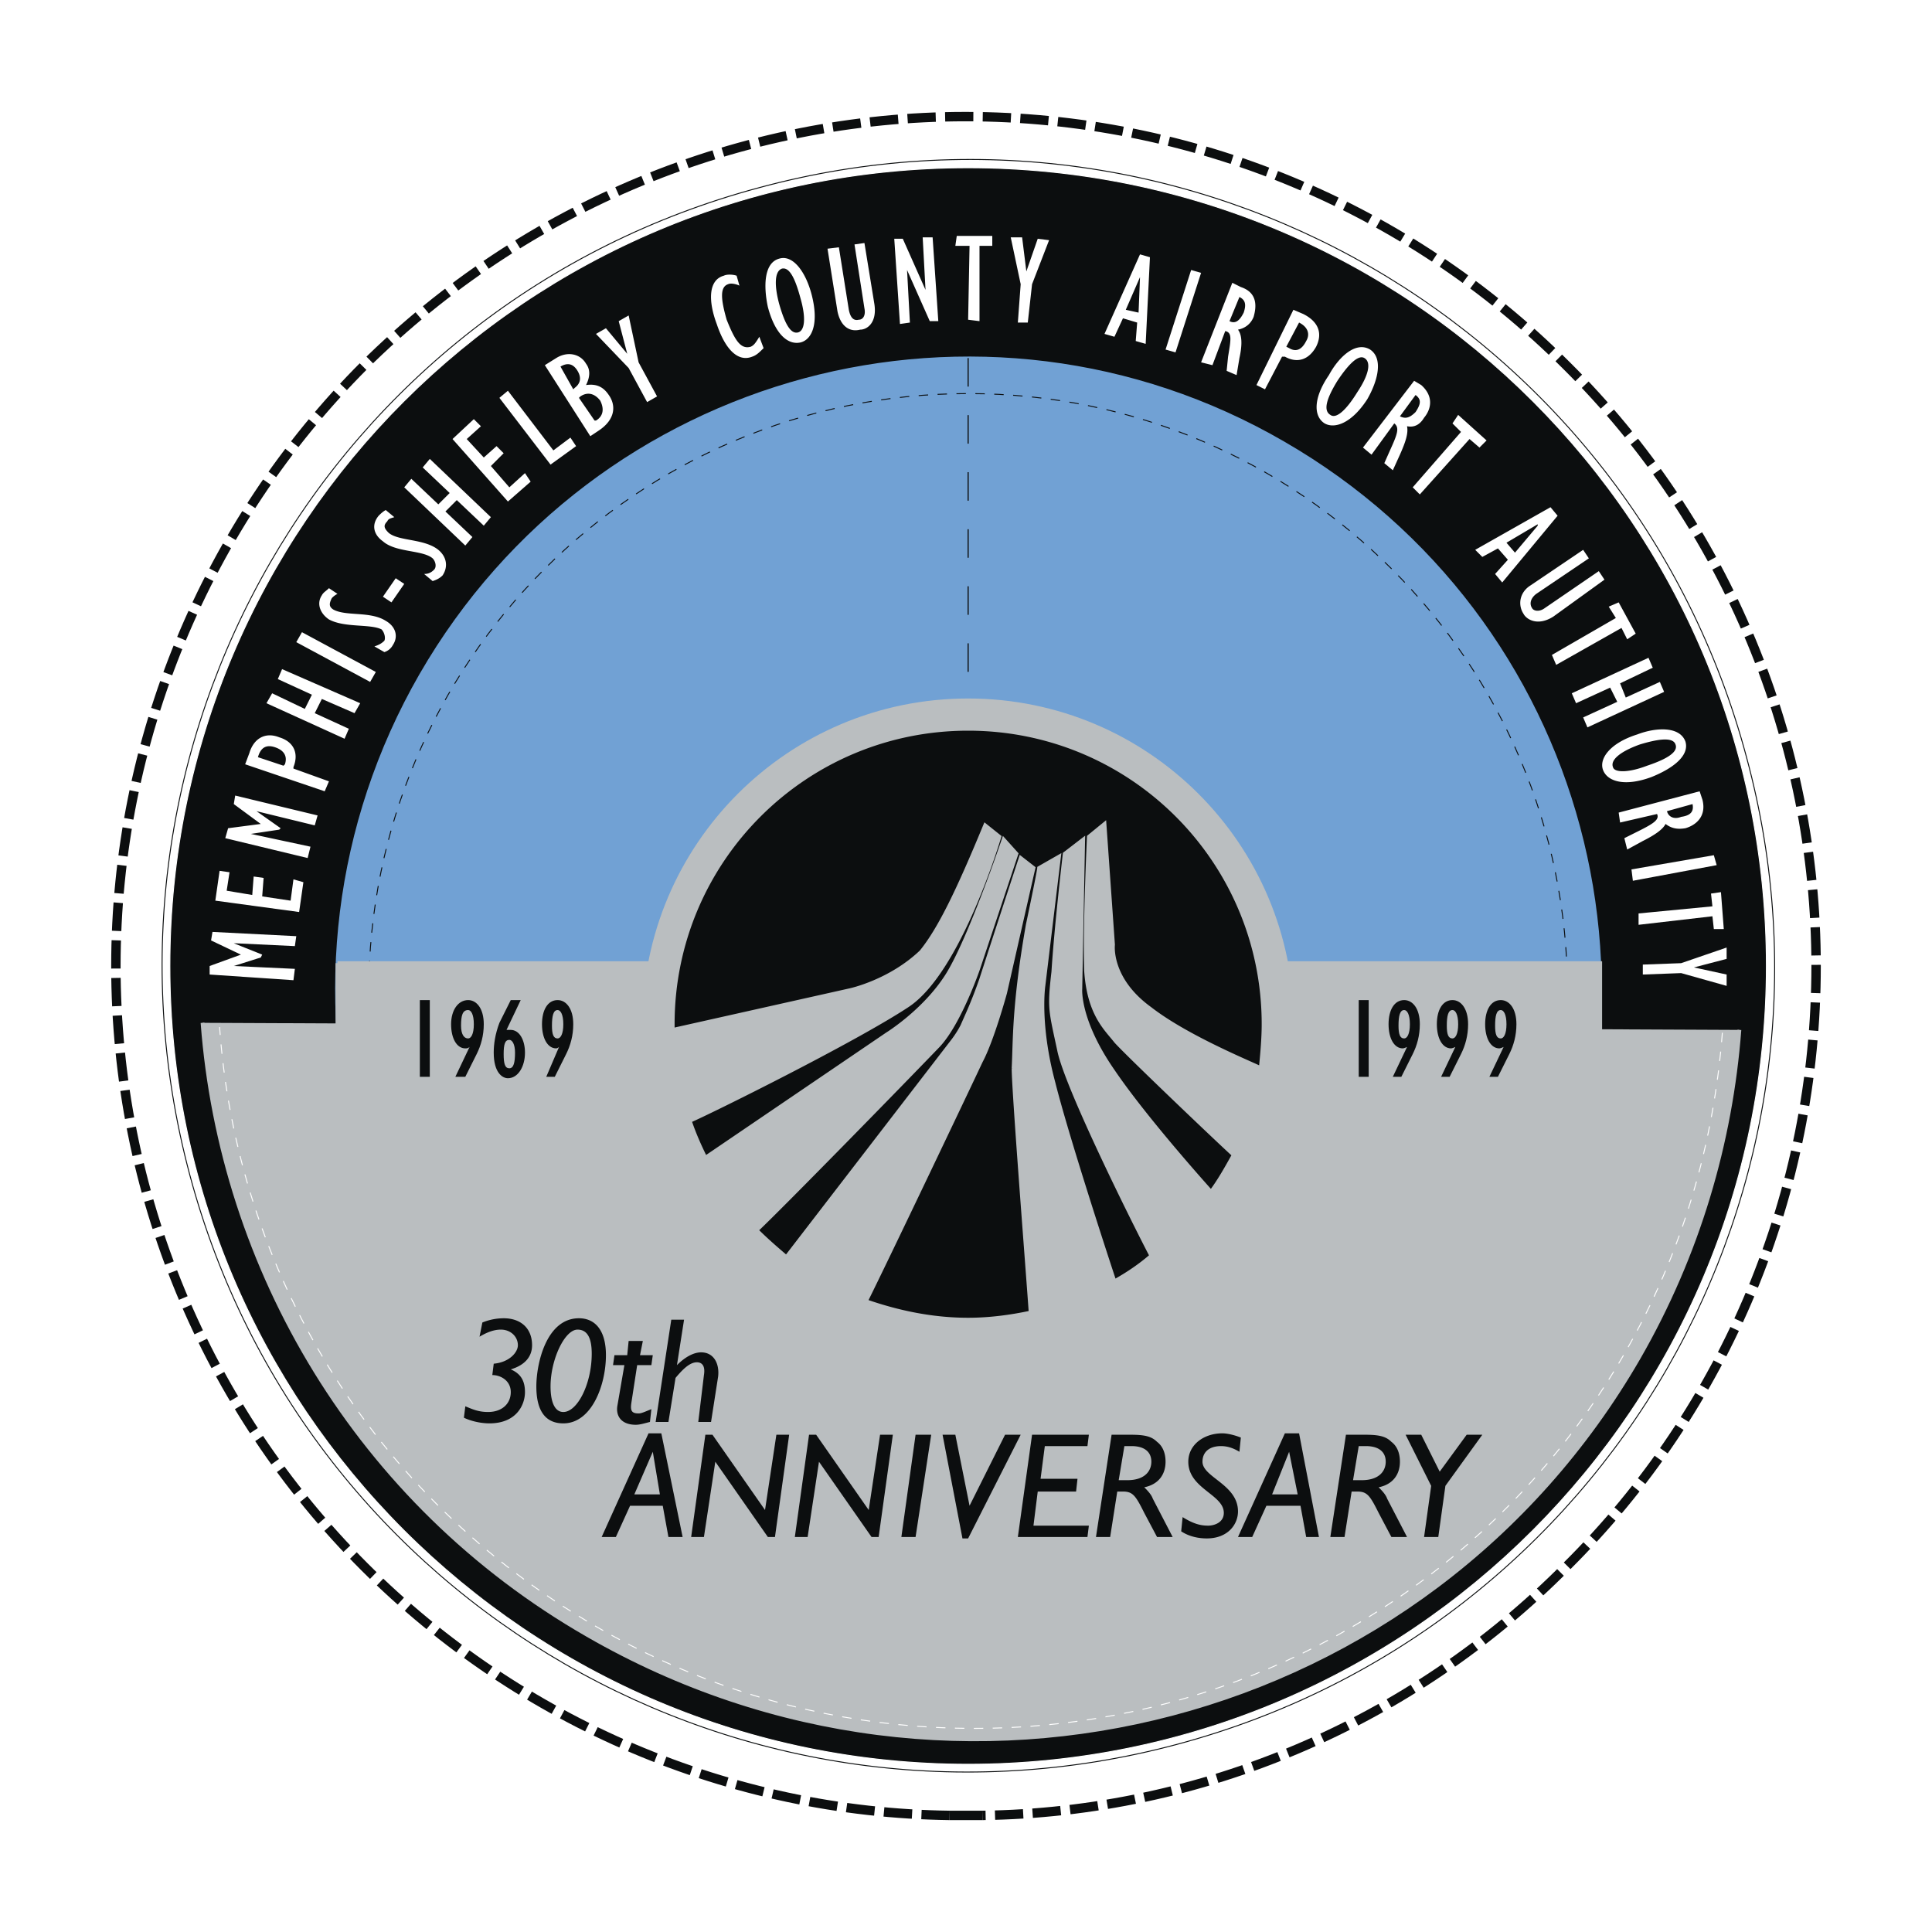
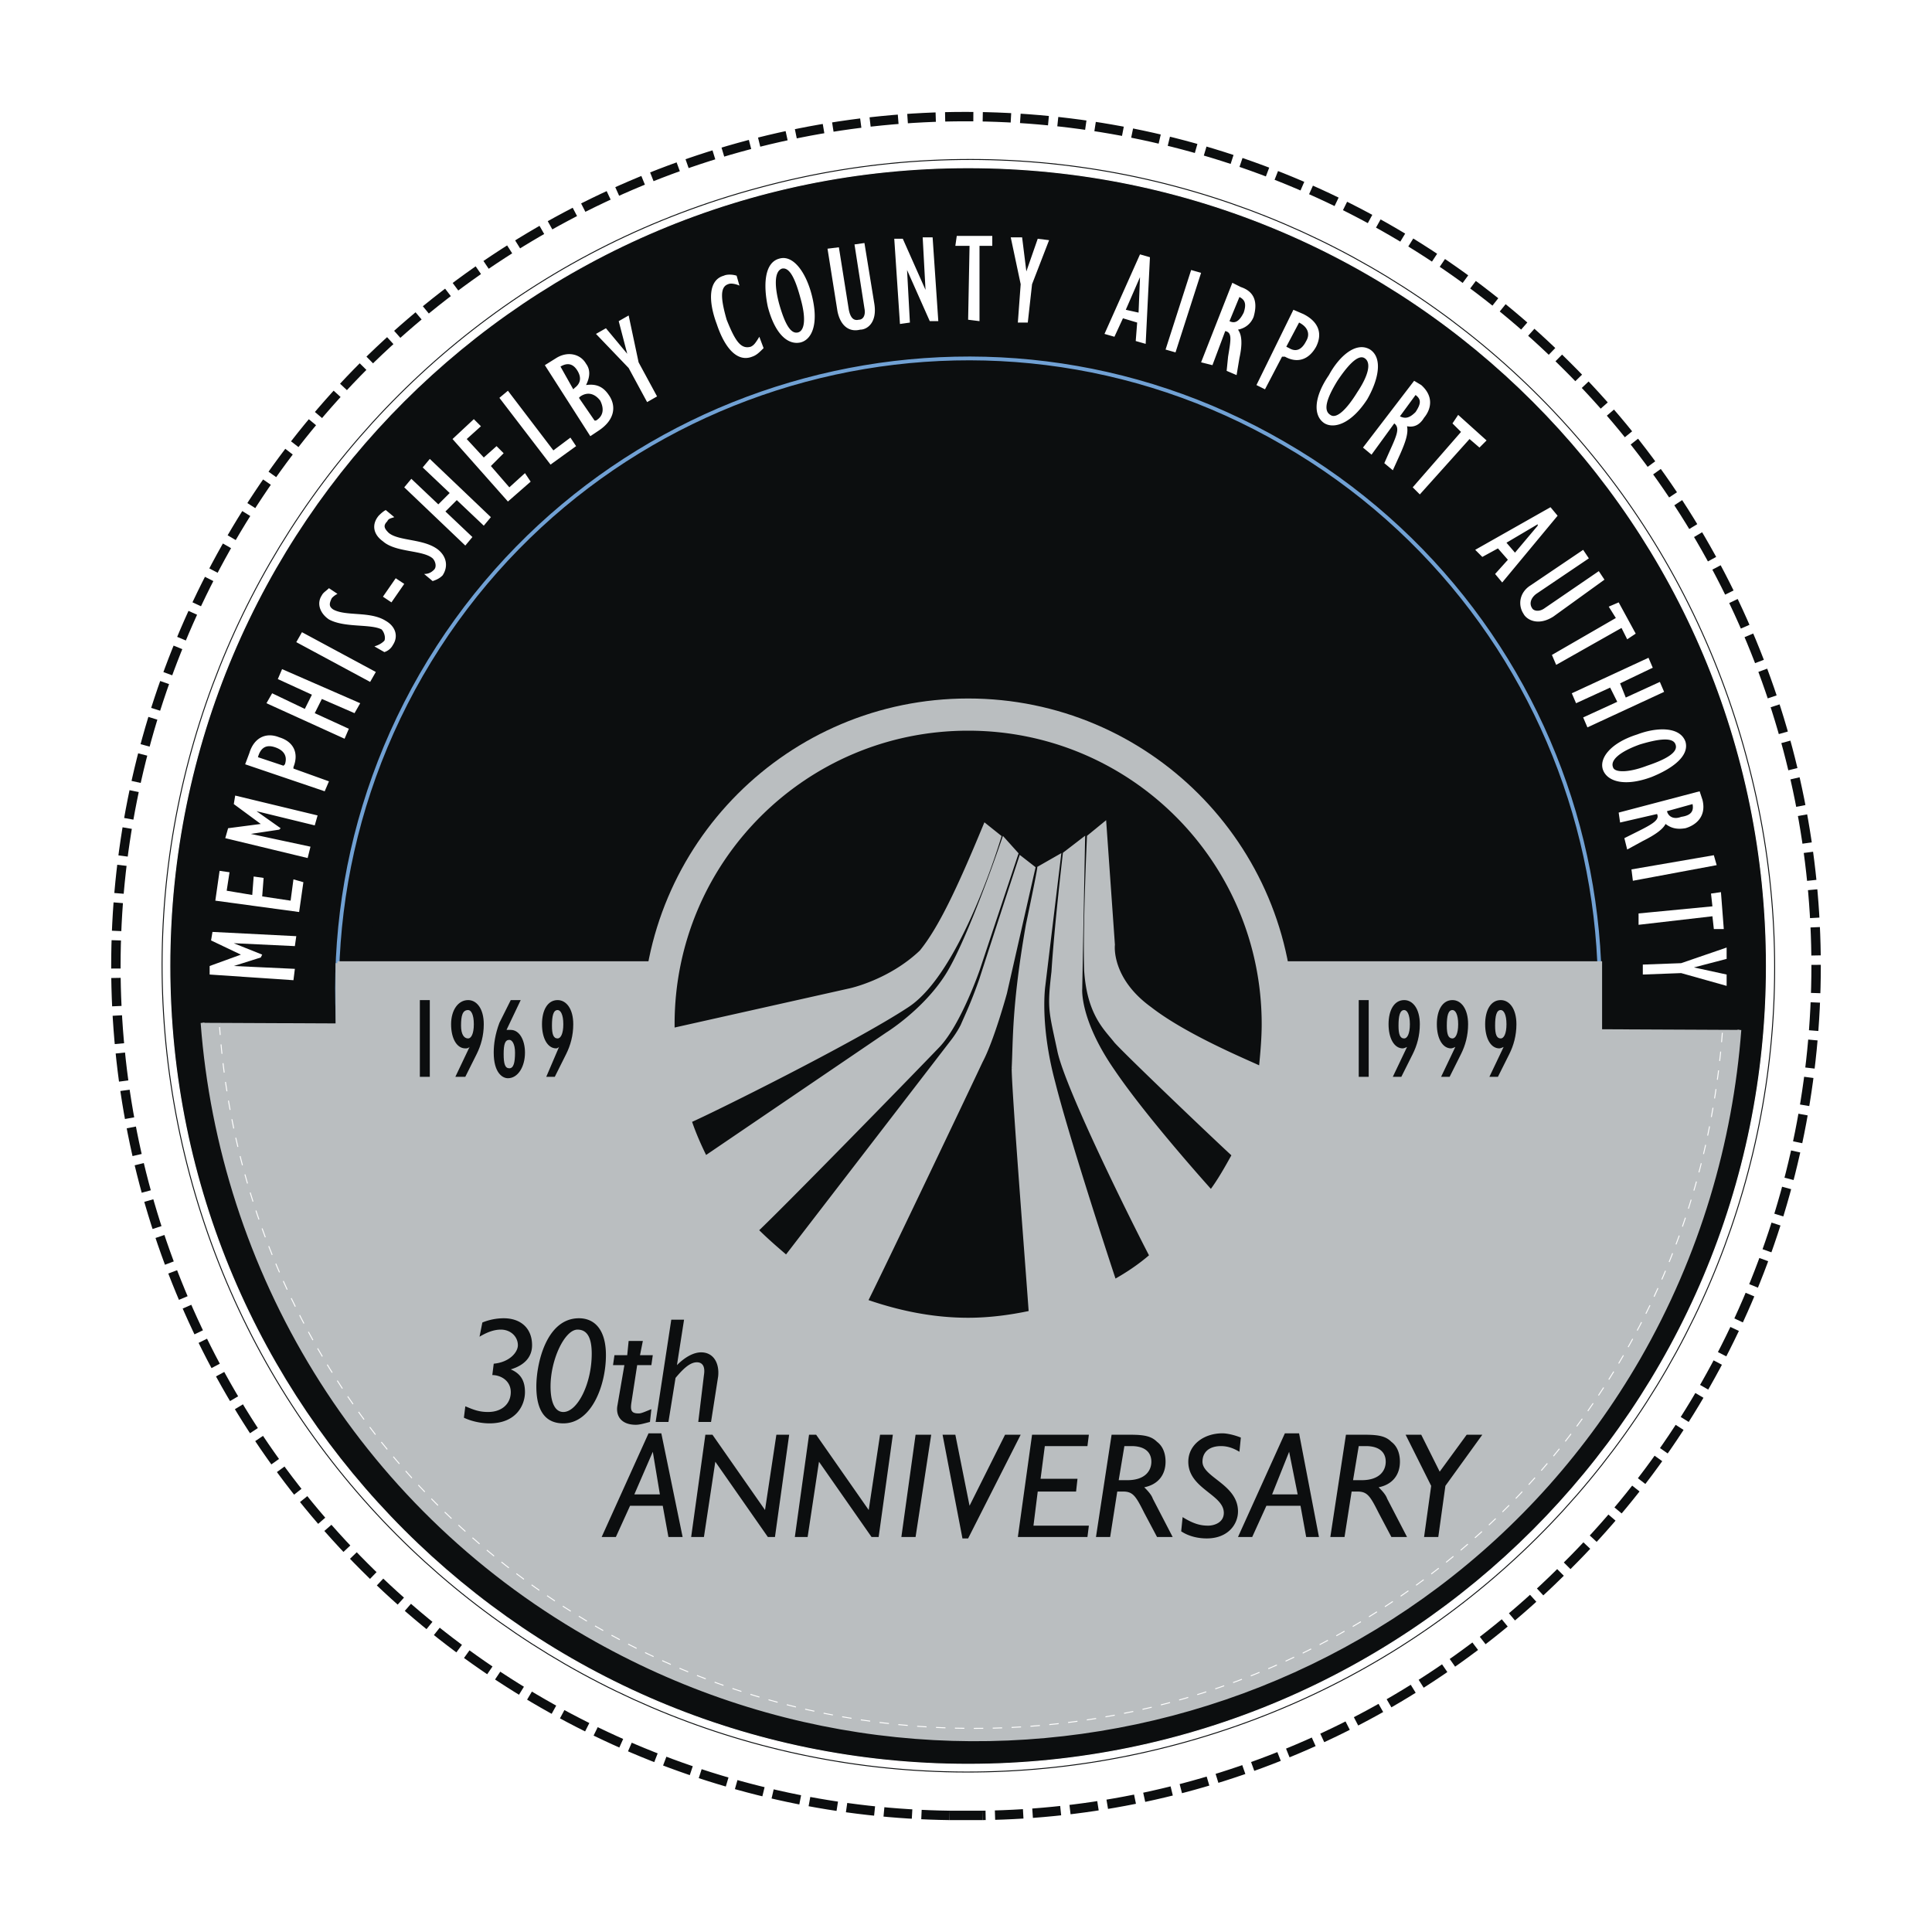
<svg xmlns="http://www.w3.org/2000/svg" width="2500" height="2500" viewBox="0 0 192.756 192.756">
  <path fill-rule="evenodd" clip-rule="evenodd" fill="#fff" d="M0 0h192.756v192.756H0V0z" />
  <path d="M180.484 96.662c0 46.48-37.838 84.318-84.319 84.318-46.482 0-84.319-37.838-84.319-84.318 0-46.483 37.837-84.32 84.319-84.32 46.481 0 84.319 37.837 84.319 84.32z" fill-rule="evenodd" clip-rule="evenodd" fill="#fff" />
  <path d="M174.25 75.546c11.619 42.938-13.889 87.013-56.828 98.491-42.939 11.479-87.011-13.889-98.49-56.828C7.453 74.271 32.82 30.198 75.759 18.719c42.938-11.62 87.012 13.888 98.491 56.827z" fill-rule="evenodd" clip-rule="evenodd" fill="#fff" />
  <path d="M174.25 75.546c11.619 42.938-13.889 87.013-56.828 98.491-42.939 11.479-87.011-13.889-98.49-56.828C7.453 74.271 32.82 30.198 75.759 18.719c42.938-11.62 87.012 13.888 98.491 56.827" fill="none" stroke="#0c0e0f" stroke-width=".094" stroke-miterlimit="2.613" />
  <path d="M96.59 16.735c44.074 0 79.644 35.57 79.644 79.643 0 43.931-35.57 79.644-79.644 79.644-43.931 0-79.643-35.713-79.643-79.644.001-44.073 35.712-79.643 79.643-79.643z" fill-rule="evenodd" clip-rule="evenodd" fill="#0c0e0f" />
  <path d="M96.59 16.735c44.074 0 79.644 35.57 79.644 79.643 0 43.931-35.57 79.644-79.644 79.644-43.931 0-79.643-35.713-79.643-79.644.001-44.073 35.712-79.643 79.643-79.643" fill="none" stroke="#fff" stroke-width=".094" stroke-miterlimit="2.613" />
-   <path d="M151.15 130.248c-17.43 30.184-55.978 40.387-86.02 23.098-30.185-17.43-40.389-55.977-23.1-86.019 17.431-30.185 55.977-40.53 86.02-23.099 30.186 17.43 40.53 55.975 23.1 86.02z" fill-rule="evenodd" clip-rule="evenodd" fill="#71a1d4" />
  <path d="M151.15 130.248c-17.43 30.184-55.978 40.387-86.02 23.098-30.185-17.43-40.389-55.977-23.1-86.019 17.431-30.185 55.977-40.53 86.02-23.099 30.186 17.43 40.53 55.975 23.1 86.02" fill="none" stroke="#71a1d4" stroke-width=".378" stroke-miterlimit="2.613" />
  <path fill-rule="evenodd" clip-rule="evenodd" fill="#fff" d="M21.058 93.827l.141-.85 8.361.425-.142.992-5.952-.284h-.141l2.834 1.134-.142.283-2.692.851 6.093.284-.141 1.133-8.361-.566v-.851l3.117-1.134-2.975-1.417zM21.483 89.859l.425-2.976.992.142-.284 1.842 2.551.425.142-1.842.992.141-.142 1.843 2.835.425.283-2.125.992.283-.426 2.976-8.36-1.134zM23.325 80.223l.141-.85 8.22 1.983-.283.993-5.811-1.418 2.409 1.701-.141.141-2.835.426 5.952 1.275-.283 1.133-8.219-1.983.283-.992 3.259-.425-2.692-1.984zM28.285 76.396l-2.551-.851c.283-.992.85-1.275 1.701-.992.85.283 1.275.85.992 1.7l-.142.143zm4.11 2.551l.425-.992-3.543-1.275v-.143c.566-1.417 0-2.55-1.417-2.976-1.417-.567-2.551.142-2.976 1.559l-.425 1.133 7.936 2.694zM26.584 70.161l.567-.992 3.26 1.559.708-1.417-3.401-1.559.425-.992 7.795 3.401-.567.992-3.26-1.417-.708 1.417 3.401 1.558-.426.993-7.794-3.543zM29.56 64.067l.567-.992 7.369 3.968-.567.992-7.369-3.968zM37.355 64.492c.425-.141.708-.283.992-.566.141-.284 0-.851-.284-1.134-1.134-.566-3.685-.141-5.243-.991-.851-.567-1.276-1.56-.709-2.409.142-.284.425-.426.709-.709l.85.567a1.947 1.947 0 0 0-.566.425c-.283.567-.283.851.142 1.134 1.276.708 3.685.142 5.243 1.133.992.567 1.276 1.559.709 2.41a1.454 1.454 0 0 1-.85.708l-.993-.568zM38.205 59.532l.85.567 1.276-1.843-.851-.566-1.275 1.842zM42.314 57.265c.425 0 .708-.142.992-.425.284-.284.142-.85-.142-1.133-.992-.851-3.685-.567-4.96-1.701-.992-.708-1.133-1.701-.425-2.551.142-.142.425-.425.708-.567l.851.709c-.425.141-.566.141-.708.425-.425.425-.283.708.142 1.134.992.851 3.542.567 4.959 1.701.851.708.992 1.7.425 2.551-.283.283-.567.426-.992.567l-.85-.71zM40.331 48.621l.708-.85 2.692 2.55 1.134-1.133-2.692-2.551.708-.851 6.094 5.811-.708.85-2.693-2.551-1.134 1.134 2.692 2.551-.708.85-6.093-5.81zM45.149 43.802l2.125-1.984.709.709-1.417 1.275 1.701 1.843 1.275-1.134.708.708-1.275 1.276 1.842 2.126 1.559-1.417.567.85-2.268 1.984-5.526-6.236zM49.826 39.693l.849-.709 4.535 5.952 1.701-1.275.567.85-2.551 1.842-5.101-6.66zM59.32 41.96l-1.559-2.268.142-.142c.85-.567 1.559-.142 1.984.425.425.851.284 1.559-.425 1.984h-.142v.001zm-.425 1.559l.851-.567c1.7-1.134 1.7-2.551.991-3.543-.566-.85-1.275-1.134-2.267-.992.425-.851.425-1.559 0-2.126-.567-.992-1.843-1.275-2.977-.566l-1.134.708 4.536 7.086zm-1.7-4.677l-1.275-2.268c.708-.425 1.275-.283 1.7.426.425.708.283 1.275-.284 1.7l-.141.142zM62.721 36.717l-3.26-3.402.993-.566L62.58 35.3l-.851-3.259.992-.567.992 4.676 1.842 3.401-.992.567-1.842-3.401zM76.184 34.733c-.425.425-.708.708-1.133.85-1.417.567-2.693-.708-3.543-3.259-.851-2.268-.851-4.393.709-4.818.283-.142.85-.142 1.275 0l.283.992c-.283-.142-.851-.284-1.134-.142-.85.283-.709 1.559-.142 3.543.85 2.125 1.417 2.976 2.409 2.692.283-.143.425-.284.85-.992l.426 1.134zM77.743 30.339c-.425-1.559-.567-3.259.284-3.542.708-.142 1.275.85 1.842 2.976.567 1.983.425 3.259-.284 3.401-.709.141-1.275-.85-1.842-2.835zm-1.134.285c.709 2.691 1.984 3.825 3.26 3.542 1.133-.283 1.842-1.842 1.133-4.676-.566-2.267-1.842-4.11-3.259-3.685-1.559.425-1.559 2.834-1.134 4.819zM83.695 24.671l.992 6.235c.141.708.425 1.134.992.992.424 0 .708-.425.566-1.134l-.992-6.377.992-.142.992 6.093c.283 1.843-.709 2.551-1.417 2.551-1.133.284-1.984-.425-2.267-1.842l-.992-6.235 1.134-.141zM89.221 23.821h.851l2.267 5.101-.283-5.243h.991l.568 8.362h-.851l-2.267-5.103.284 5.244-.992.142-.568-8.503zM96.732 24.53h-1.417l.142-.992H99v.992h-1.275v7.511l-1.135-.142.142-7.369zM101.834 28.356l-.992-4.677h1.135l.423 3.402 1.135-3.26 1.133.141-1.699 4.394-.426 3.826h-.992l.283-3.826zM112.32 30.907l1.418-3.26-.143 3.543-1.275-.283zm-2.125 2.408l.992.284.85-1.843 1.418.426-.143 1.842.992.284.426-8.645-.992-.284-3.543 7.936zM118.84 26.938l.992.284-2.551 7.936-.992-.283 2.551-7.937zM122.949 28.214l.85.425c1.701.567 1.559 1.984 1.275 2.976-.283.709-.85 1.134-1.559 1.275.426.567.426 1.559.143 2.835l-.283 1.7-.992-.425.143-1.417c.281-1.7.424-2.409-.285-2.551l-1.275 3.401-1.133-.284 3.116-7.935zm-.283 3.827c.566.283.992 0 1.418-.851.283-.851.141-1.275-.426-1.559l-.992 2.41zM129.043 30.907l.992.425c1.416.709 1.984 1.843 1.275 3.26-.709 1.275-1.842 1.7-3.117.992h-.283l-1.701 3.259-.852-.425 3.686-7.511zm-.426 3.826c.709.425 1.275.142 1.701-.709.426-.709.143-1.417-.709-1.842l-1.275 2.409.283.142zM133.436 37.992c.85-1.275 1.984-2.692 2.693-2.267.709.425.426 1.7-.709 3.401-1.135 1.842-2.125 2.692-2.691 2.267-.709-.425-.426-1.559.707-3.401zm-.85-.567c-1.559 2.268-1.559 4.109-.426 4.818.992.567 2.693 0 4.252-2.409 1.135-1.983 1.559-4.109.283-4.96-1.418-.85-3.117.709-4.109 2.551zM141.088 37.992l.709.425c1.275 1.134.992 2.409.283 3.259-.424.708-.992.992-1.699.85.141.709-.143 1.559-.709 2.834l-.709 1.559-.85-.708.566-1.275c.709-1.559.992-2.268.426-2.692l-2.268 3.118-.852-.708 5.103-6.662zm-1.416 3.543c.566.284.992.142 1.559-.425.566-.851.566-1.275 0-1.701l-1.559 2.126zM145.766 43.093l-.852-.849.568-.851 2.834 2.551-.709.709-.992-.851-4.959 5.527-.709-.708 4.819-5.528zM150.301 54.147l3.117-1.842v.142l-2.268 2.692-.849-.992zm-3.119.709l.709.708 1.559-.85.992 1.134-1.275 1.417.709.85 5.527-6.661-.709-.85-7.512 4.252zM158.52 55.707l-5.244 3.542c-.566.425-.707.992-.424 1.417.141.284.707.425 1.275 0l5.385-3.684.566.851-5.102 3.684c-1.559.992-2.693.284-2.977-.283-.566-.85-.424-2.125.709-2.833l5.244-3.543.568.849zM161.213 61.658l-.709-1.133.992-.426 1.699 3.118-.849.567-.567-1.134-6.519 3.684-.426-.992 6.379-3.684zM164.471 65.626l.425.992-3.259 1.559.566 1.417 3.402-1.559.424.992-7.652 3.543-.424-.992 3.401-1.559-.709-1.417-3.401 1.559-.426-.992 7.653-3.543zM163.621 74.271c1.418-.426 3.26-.851 3.543 0 .283.708-.709 1.417-2.834 2.125-1.842.708-3.26.708-3.402.141-.283-.707.709-1.558 2.693-2.266zm-.283-.992c-2.693.85-3.826 2.409-3.402 3.543.426 1.133 2.127 1.7 4.818.708 2.127-.85 3.826-2.125 3.402-3.542-.566-1.56-2.976-1.418-4.818-.709zM169.572 78.947l.283.85c.426 1.701-.707 2.551-1.699 2.834-.852.142-1.418 0-1.984-.425-.283.567-1.133 1.134-2.268 1.7l-1.559.851-.283-1.134 1.418-.709c1.416-.708 2.125-1.133 1.842-1.7l-3.686.85-.141-.992 8.077-2.125zm-3.258 1.984c.141.567.707.85 1.416.567.992-.142 1.275-.567 1.135-1.275l-2.551.708zM170.99 85.325l.283.991-8.361 1.559-.141-1.134 8.219-1.416zM170.848 90.426l-.141-1.275.992-.143.283 3.685h-.992l-.142-1.276-7.368.851v-1.134l7.368-.708zM167.73 96.095l4.536-1.559v1.133l-3.26.851 3.26.709v1.132l-4.536-1.275-3.826.143v-.993l3.826-.141z" />
  <path d="M36.929 102.471c-.142-1.133-.142-2.268-.142-3.4 0-33.019 26.784-59.803 59.803-59.803s59.804 26.784 59.804 59.803v3.4" fill="none" stroke="#0c0e0f" stroke-width=".094" stroke-miterlimit="2.613" stroke-dasharray=".943,.943,.943,.943,.943,.943" />
  <path fill-rule="evenodd" clip-rule="evenodd" fill="#babec0" d="M33.669 96.095h125.983v11.62H33.669v-11.62z" />
  <path fill="none" stroke="#babec0" stroke-width=".378" stroke-miterlimit="2.613" d="M33.669 96.095h125.983v11.62H33.669v-11.62" />
  <path d="M173.541 102.754c-.85 11.197-4.109 22.393-10.061 32.736-21.117 36.562-68.023 48.891-104.869 27.635-22.958-13.18-36.562-36.562-38.404-61.078l153.334.707z" fill-rule="evenodd" clip-rule="evenodd" fill="#babec0" />
  <path d="M173.541 102.754c-.85 11.197-4.109 22.393-10.061 32.736-21.117 36.562-68.023 48.891-104.869 27.635-22.958-13.18-36.562-36.562-38.404-61.078" fill="none" stroke="#babec0" stroke-width=".378" stroke-miterlimit="2.613" />
  <path d="M65.13 144.844l.708 4.252h-2.551l1.843-4.252zm.85-1.842h-1.275l-4.677 10.344h1.417l1.417-3.117h3.259l.567 3.117h1.417l-2.125-10.344zM77.318 153.346h-.709l-5.243-7.51-1.135 7.51h-1.274l1.417-10.203h.708l5.244 7.511 1.133-7.511h1.276l-1.417 10.203zM87.663 153.346h-.709l-5.244-7.51-1.133 7.51h-1.276l1.417-10.203h.709l5.244 7.511 1.133-7.511h1.276l-1.417 10.203zM91.347 153.346H89.93l1.417-10.203h1.559l-1.559 10.203zM96.59 153.488h-.566l-1.984-10.345h1.275l1.417 7.086 3.543-7.086h1.559l-5.244 10.345zM108.494 144.277h-4.252l-.424 3.26h3.684l-.141 1.274h-3.826l-.426 3.402h5.528l-.143 1.133h-6.943l1.418-10.203h5.668l-.143 1.134zM112.18 144.277h.707c1.275 0 1.984.566 1.984 1.559 0 .85-.566 1.842-2.408 1.842h-.85l.567-3.401zm-1.276-1.134l-1.559 10.203h1.416l.709-4.535h.566c.992 0 1.275.426 2.125 2.127l1.277 2.408h1.559l-1.984-3.826c-.143-.424-.566-.85-.852-1.133 1.418-.283 2.127-1.275 2.127-2.551 0-.852-.283-1.559-.85-1.984-.568-.566-1.277-.709-2.693-.709h-1.841zM123.658 144.844c-.709-.426-1.275-.566-1.842-.566-1.135 0-1.844.566-1.844 1.559 0 1.559 3.543 2.268 3.543 4.959 0 1.275-.99 2.693-3.117 2.693-.709 0-1.701-.143-2.551-.709l.143-1.418c1.133.709 1.842.852 2.549.852.568 0 1.561-.283 1.561-1.275 0-1.842-3.543-2.41-3.543-5.102 0-1.701 1.559-2.834 3.4-2.834.426 0 1.135.141 1.842.424l-.141 1.417zM128.617 144.844l.852 4.252h-2.551l1.699-4.252zm.992-1.842h-1.416l-4.678 10.344h1.418l1.416-3.117h3.402l.566 3.117h1.275l-1.983-10.344zM135.561 144.277h.711c1.275 0 1.982.566 1.982 1.559 0 .85-.566 1.842-2.408 1.842h-.852l.567-3.401zm-1.276-1.134l-1.557 10.203h1.416l.709-4.535h.566c.992 0 1.275.426 2.127 2.127l1.273 2.408h1.561l-1.984-3.826c-.143-.424-.566-.85-.85-1.133 1.416-.283 2.125-1.275 2.125-2.551 0-.852-.283-1.559-.852-1.984-.566-.566-1.273-.709-2.691-.709h-1.843zM144.207 148.244l-.709 5.102h-1.418l.709-5.102-2.551-5.101h1.559l1.842 3.685 2.693-3.685h1.559l-3.684 5.101zM49.684 157.314h92.539-92.539zM82.278 159.723h56.968-56.968zM48.125 131.947a5.695 5.695 0 0 1 2.126-.424c1.7 0 2.834.992 2.834 2.691 0 1.135-.708 1.984-2.126 2.41.992.424 1.417 1.133 1.417 2.268 0 1.275-.85 3.117-3.542 3.117-.992 0-1.984-.283-2.551-.566l.142-1.135c.708.283 1.275.566 2.268.566 1.417 0 2.267-.85 2.267-1.982 0-1.135-.992-1.701-1.842-1.701l.142-1.135c1.559-.141 2.409-1.133 2.409-1.842 0-.85-.709-1.559-1.701-1.559-.708 0-1.417.283-2.125.709l.282-1.417zM59.037 135.064c0 2.977-1.417 5.811-2.834 5.811-.85 0-1.275-.992-1.275-2.551 0-2.691 1.417-5.668 2.692-5.668.991 0 1.417.85 1.417 2.408zm1.417.143c0-2.551-1.134-3.684-2.692-3.684-3.26 0-4.251 4.533-4.251 6.801 0 2.551.991 3.686 2.692 3.686 2.834 0 4.251-3.826 4.251-6.803zM64.988 136.199h-1.417l-.567 3.684c-.142.852 0 1.135.709 1.135.283 0 .566-.143 1.275-.426l-.142 1.275c-.567.143-.992.283-1.417.283-1.417 0-1.984-.85-1.842-1.842l.708-4.109h-1.133l.142-.992h1.275l.141-1.418h1.417l-.283 1.418h1.275l-.141.992zM67.54 136.199c.85-.85 1.7-1.275 2.409-1.275 1.275 0 1.842 1.133 1.7 2.408l-.708 4.535h-1.275l.566-4.676c.142-.852-.141-1.275-.708-1.275-.708 0-1.417.709-2.125 1.559l-.709 4.393h-1.275l1.559-10.203h1.275l-.709 4.534z" fill-rule="evenodd" clip-rule="evenodd" fill="#0c0e0f" />
  <path d="M128.902 102.188c0 17.857-14.455 32.311-32.312 32.311-17.855 0-32.311-14.453-32.311-32.311 0-17.855 14.455-32.31 32.311-32.31 17.857-.001 32.312 14.455 32.312 32.31z" fill-rule="evenodd" clip-rule="evenodd" fill="#babec0" />
  <path d="M128.902 102.188c0 17.857-14.455 32.311-32.312 32.311-17.855 0-32.311-14.453-32.311-32.311 0-17.855 14.455-32.31 32.311-32.31 17.857-.001 32.312 14.455 32.312 32.31" fill="none" stroke="#babec0" stroke-width=".378" stroke-miterlimit="2.613" />
  <path d="M101.125 106.582c.143-2.693 0-6.236 1.418-14.314 1.133-5.385 1.133-5.668 1.133-5.668l1.984-1.134-1.559 12.896s-.566 3.826.992 9.637c1.275 5.102 5.102 16.865 6.094 19.84 1.275-.709 2.551-1.559 3.684-2.551-1.559-2.977-8.502-16.863-9.211-20.549-.85-3.967-.992-4.109-.566-7.793.283-4.536 1.133-11.763 1.133-11.763l1.842-1.417-.283 14.879s-.283 3.117 3.26 8.221c2.977 4.393 8.504 10.627 9.779 12.045.85-1.133 1.559-2.408 2.268-3.684-1.561-1.418-10.629-10.062-11.764-11.338-.992-1.275-2.691-2.693-2.975-7.086-.143-4.393.283-13.321.283-13.321l1.559-1.275.85 12.046s-.426 3.4 3.686 6.376c3.826 2.977 10.627 5.668 11.053 5.953.143-1.418.283-2.977.283-4.395 0-16.296-13.18-29.476-29.476-29.476-16.297 0-29.476 13.18-29.476 29.476v.566l17.714-3.967s3.968-.85 7.086-3.827c1.842-2.267 3.684-6.094 6.377-12.612l1.418 1.133s-3.968 13.463-9.212 16.864c-5.385 3.543-19.698 10.629-21.682 11.479.425 1.275.992 2.551 1.559 3.686l18.14-12.33s3.685-2.268 5.952-5.811c2.267-3.542 5.667-13.604 5.667-13.604l1.275 1.417-3.824 11.48s-1.843 5.385-3.969 7.652c-3.401 3.543-15.588 16.014-18.14 18.422.992.992 1.984 1.842 2.976 2.693l16.581-21.541s.566-.709.992-1.559c.425-.992.992-2.127 1.841-4.535a4247.033 4247.033 0 0 1 3.969-12.188l1.275.992-2.834 12.471s-1.275 4.678-2.41 6.803c-.992 2.125-9.494 19.98-11.478 23.949 3.26 1.133 6.66 1.842 10.203 1.842 2.126 0 4.251-.283 6.236-.709-.285-4.107-1.703-22.103-1.703-24.371z" fill-rule="evenodd" clip-rule="evenodd" fill="#0c0e0f" />
  <path d="M101.125 106.582c.143-2.693 0-6.236 1.418-14.314 1.133-5.385 1.133-5.668 1.133-5.668l1.984-1.134-1.559 12.896s-.566 3.826.992 9.637c1.275 5.102 5.102 16.865 6.094 19.84 1.275-.709 2.551-1.559 3.684-2.551-1.559-2.977-8.502-16.863-9.211-20.549-.85-3.967-.992-4.109-.566-7.793.283-4.536 1.133-11.763 1.133-11.763l1.842-1.417-.283 14.879s-.283 3.117 3.26 8.221c2.977 4.393 8.504 10.627 9.779 12.045.85-1.133 1.559-2.408 2.268-3.684-1.561-1.418-10.629-10.062-11.764-11.338-.992-1.275-2.691-2.693-2.975-7.086-.143-4.393.283-13.321.283-13.321l1.559-1.275.85 12.046s-.426 3.4 3.686 6.376c3.826 2.977 10.627 5.668 11.053 5.953.143-1.418.283-2.977.283-4.395 0-16.296-13.18-29.476-29.476-29.476-16.297 0-29.476 13.18-29.476 29.476v.566l17.714-3.967s3.968-.85 7.086-3.827c1.842-2.267 3.684-6.094 6.377-12.612l1.418 1.133s-3.968 13.463-9.212 16.864c-5.385 3.543-19.698 10.629-21.682 11.479.425 1.275.992 2.551 1.559 3.686l18.14-12.33s3.685-2.268 5.952-5.811c2.267-3.542 5.667-13.604 5.667-13.604l1.275 1.417-3.824 11.48s-1.843 5.385-3.969 7.652c-3.401 3.543-15.588 16.014-18.14 18.422.992.992 1.984 1.842 2.976 2.693l16.581-21.541s.566-.709.992-1.559c.425-.992.992-2.127 1.841-4.535a4247.033 4247.033 0 0 1 3.969-12.188l1.275.992-2.834 12.471s-1.275 4.678-2.41 6.803c-.992 2.125-9.494 19.98-11.478 23.949 3.26 1.133 6.66 1.842 10.203 1.842 2.126 0 4.251-.283 6.236-.709-.285-4.107-1.703-22.103-1.703-24.371" fill="none" stroke="#babec0" stroke-width=".378" stroke-miterlimit="2.613" />
  <path fill-rule="evenodd" clip-rule="evenodd" fill="#0c0e0f" d="M41.889 99.779h.992v7.653h-.992v-7.653zM45.432 107.432h.992l1.133-2.268c.425-.85.709-1.842.709-2.977 0-1.559-.709-2.408-1.559-2.408-.992 0-1.701.992-1.701 2.408 0 1.418.567 2.41 1.417 2.41.142 0 .283 0 .425-.143l-1.416 2.978zm1.842-5.244c0 .992-.283 1.418-.567 1.418-.425 0-.708-.426-.708-1.275 0-.992.142-1.559.708-1.559.284-.001.567.423.567 1.416zM50.25 105.164c0-.992.142-1.416.567-1.416.284 0 .567.424.567 1.273 0 .992-.142 1.561-.567 1.561s-.567-.426-.567-1.418zm1.701-5.385h-.992l-1.133 2.268c-.426 1.133-.567 2.125-.567 2.975 0 1.984.851 2.553 1.417 2.553.992 0 1.701-1.135 1.701-2.553 0-1.273-.566-2.268-1.417-2.268h-.425l1.416-2.975zM56.202 102.188c0 .992-.283 1.418-.567 1.418-.425 0-.566-.426-.566-1.275 0-.992.142-1.559.566-1.559.284-.001.567.423.567 1.416zm-1.701 5.244h.851l1.133-2.268c.425-.85.709-1.842.709-2.977 0-1.559-.709-2.408-1.56-2.408-.992 0-1.559.992-1.559 2.408 0 1.418.567 2.41 1.417 2.41 0 0 .142 0 .283-.143l-1.274 2.978zM135.561 99.779h.994v7.653h-.994v-7.653zM140.664 102.188c0 .992-.283 1.418-.566 1.418-.426 0-.568-.426-.568-1.275 0-.992.143-1.559.568-1.559.283-.001.566.423.566 1.416zm-1.701 5.244h.85l1.135-2.268c.426-.85.709-1.842.709-2.977 0-1.559-.709-2.408-1.559-2.408-.992 0-1.561.992-1.561 2.408 0 1.418.568 2.41 1.418 2.41 0 0 .143 0 .426-.143l-1.418 2.978zM145.482 102.188c0 .992-.283 1.418-.568 1.418-.424 0-.566-.426-.566-1.275 0-.992.143-1.559.566-1.559.285-.001.568.423.568 1.416zm-1.701 5.244h.85l1.135-2.268c.426-.85.707-1.842.707-2.977 0-1.559-.707-2.408-1.559-2.408-.992 0-1.559.992-1.559 2.408 0 1.418.566 2.41 1.418 2.41 0 0 .141 0 .426-.143l-1.418 2.978zM150.301 102.188c0 .992-.283 1.418-.568 1.418-.424 0-.566-.426-.566-1.275 0-.992.143-1.559.566-1.559.285-.001.568.423.568 1.416zm-1.701 5.244h.85l1.135-2.268c.424-.85.709-1.842.709-2.977 0-1.559-.709-2.408-1.561-2.408-.992 0-1.559.992-1.559 2.408 0 1.418.566 2.41 1.418 2.41 0 0 .141 0 .426-.143l-1.418 2.978z" />
  <path d="M171.84 103.039c-.85 11.053-3.967 21.965-9.777 32.025-20.689 35.854-66.605 48.041-102.601 27.209-22.532-13.037-35.853-35.711-37.554-59.803" fill="none" stroke="#fff" stroke-width=".094" stroke-miterlimit="2.613" stroke-dasharray=".943,.943,.943,.943,.943,.943" />
  <path fill-rule="evenodd" clip-rule="evenodd" fill="#0c0e0f" d="M96.59 35.725v34.152-34.152z" />
-   <path fill="none" stroke="#0c0e0f" stroke-width=".114" stroke-miterlimit="2.613" stroke-dasharray="2.846,2.846,2.846,2.846,2.846,2.846" d="M96.59 35.725v34.152" />
  <path fill-rule="evenodd" clip-rule="evenodd" fill="#0c0e0f" d="M96.59 159.439v12.331-12.331z" />
  <path d="M94.748 181.123c-21.824-.285-42.797-9.213-58.386-24.801-15.872-15.871-24.8-37.412-24.8-59.944 0-22.391 8.928-44.073 24.8-59.944 16.014-15.872 37.554-24.8 59.945-24.8 22.533 0 44.074 8.928 59.945 24.8 16.014 15.872 24.941 37.554 24.941 59.944 0 22.532-8.928 44.073-24.941 59.944-15.447 15.588-36.42 24.516-58.244 24.801" fill="none" stroke="#0c0e0f" stroke-width=".938" stroke-miterlimit="2.613" stroke-dasharray="2.815,.938" />
  <path fill="none" stroke="#0c0e0f" stroke-width=".938" stroke-miterlimit="2.613" d="M98.008 181.123h-3.26" />
</svg>